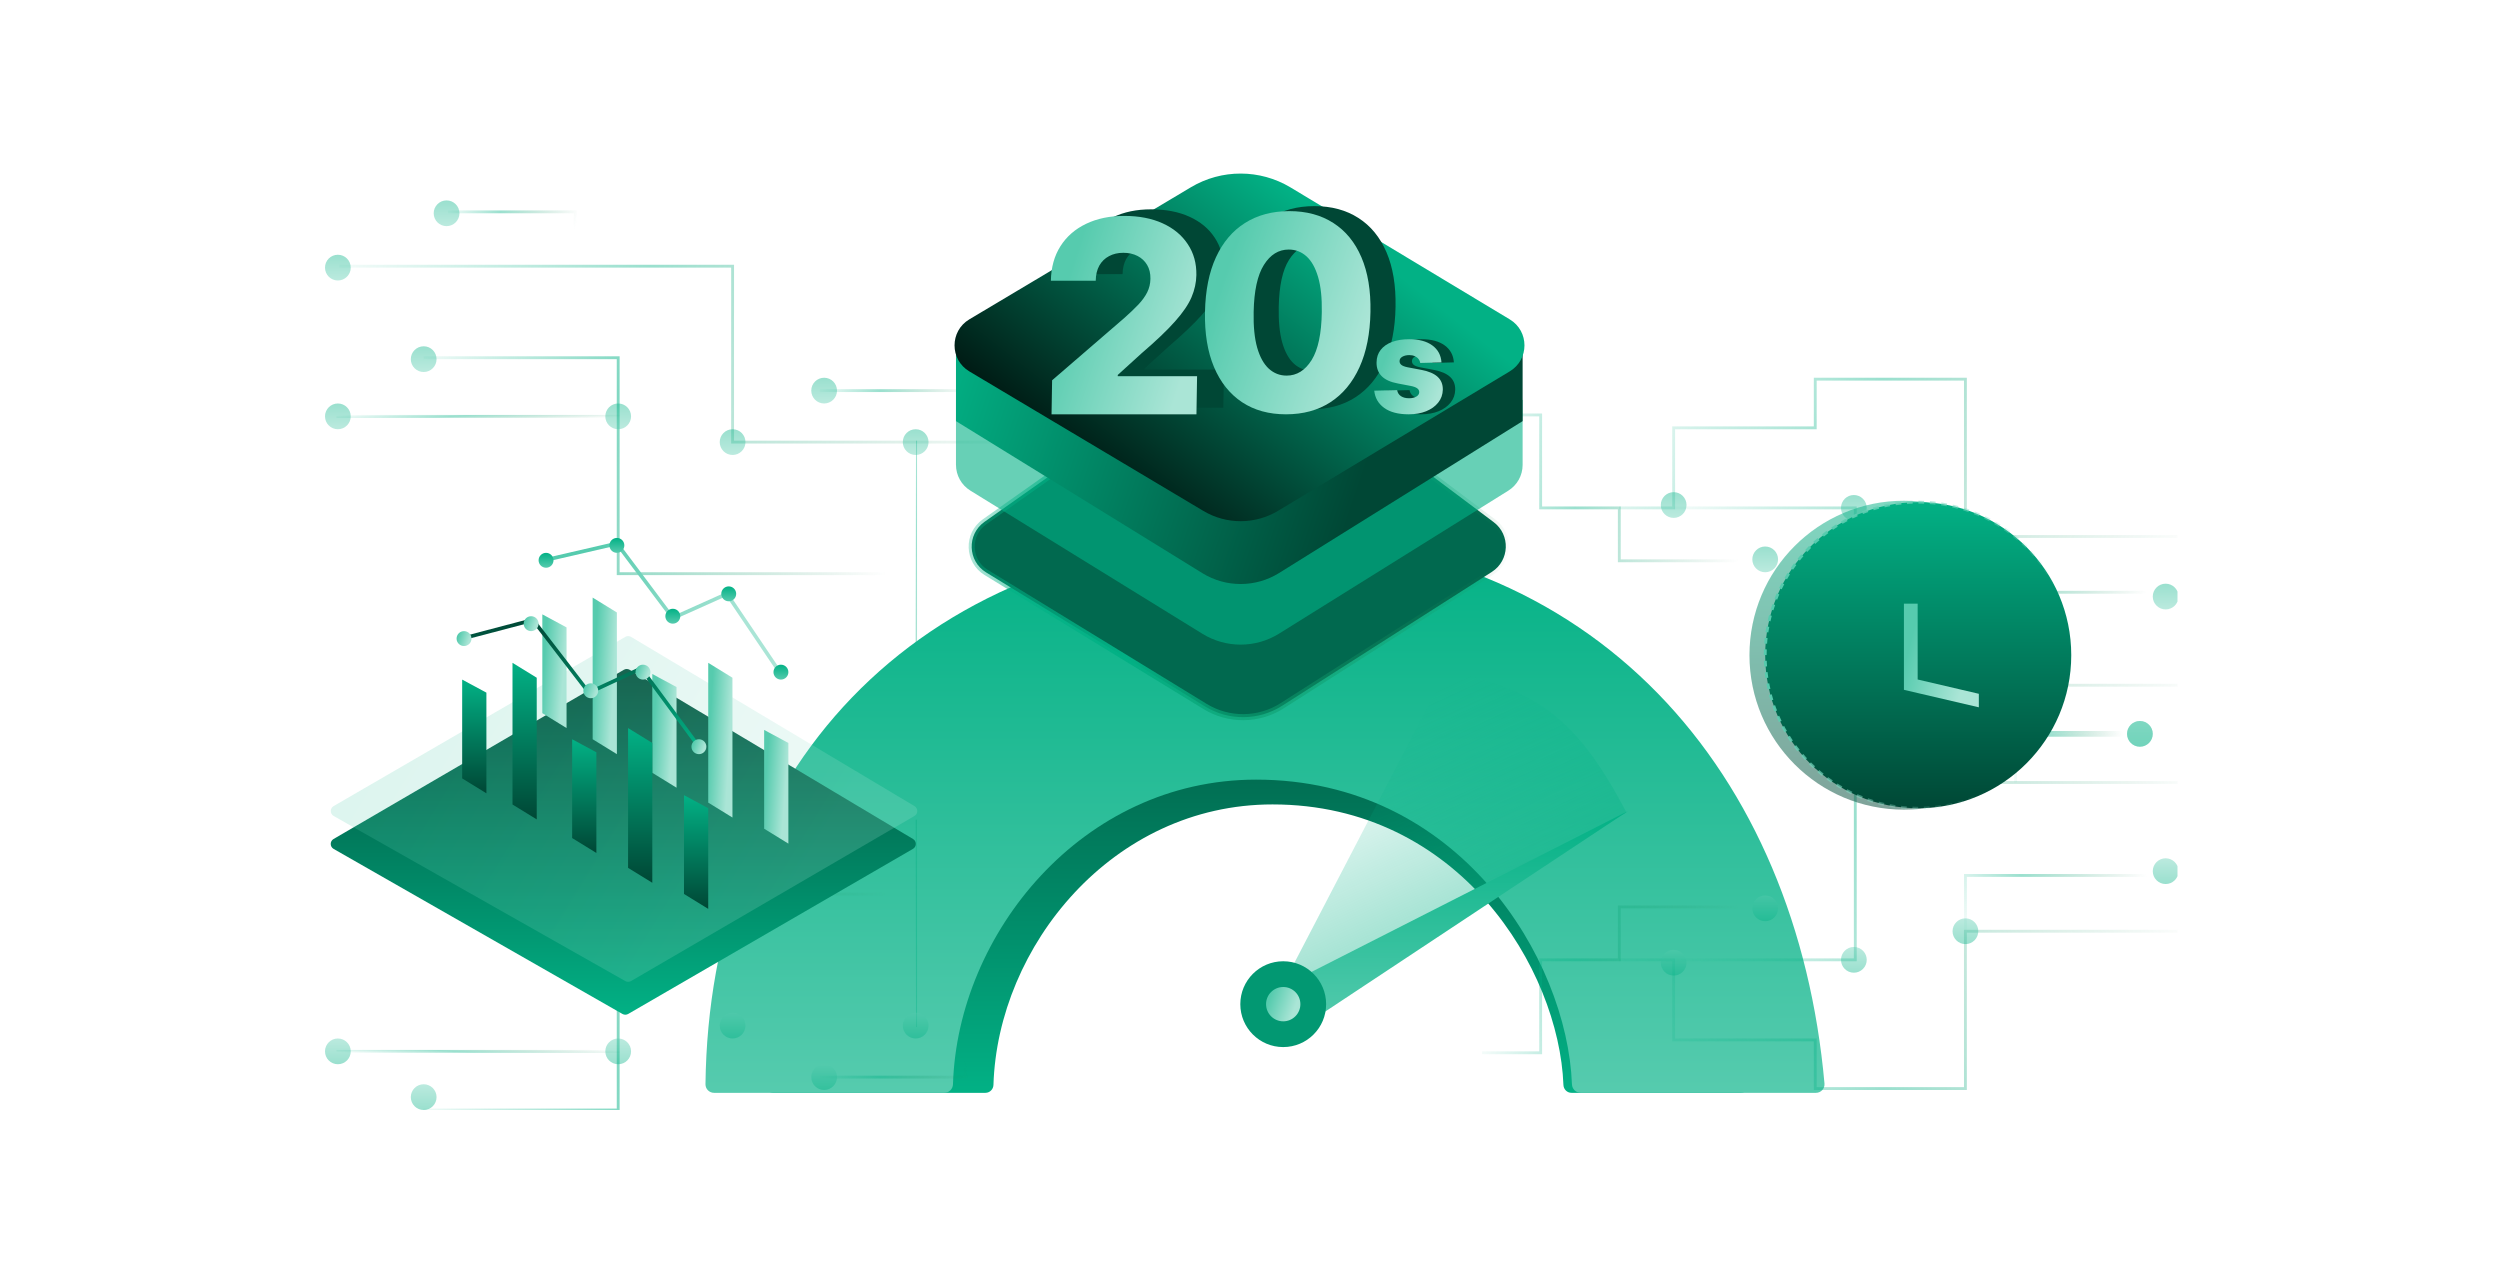
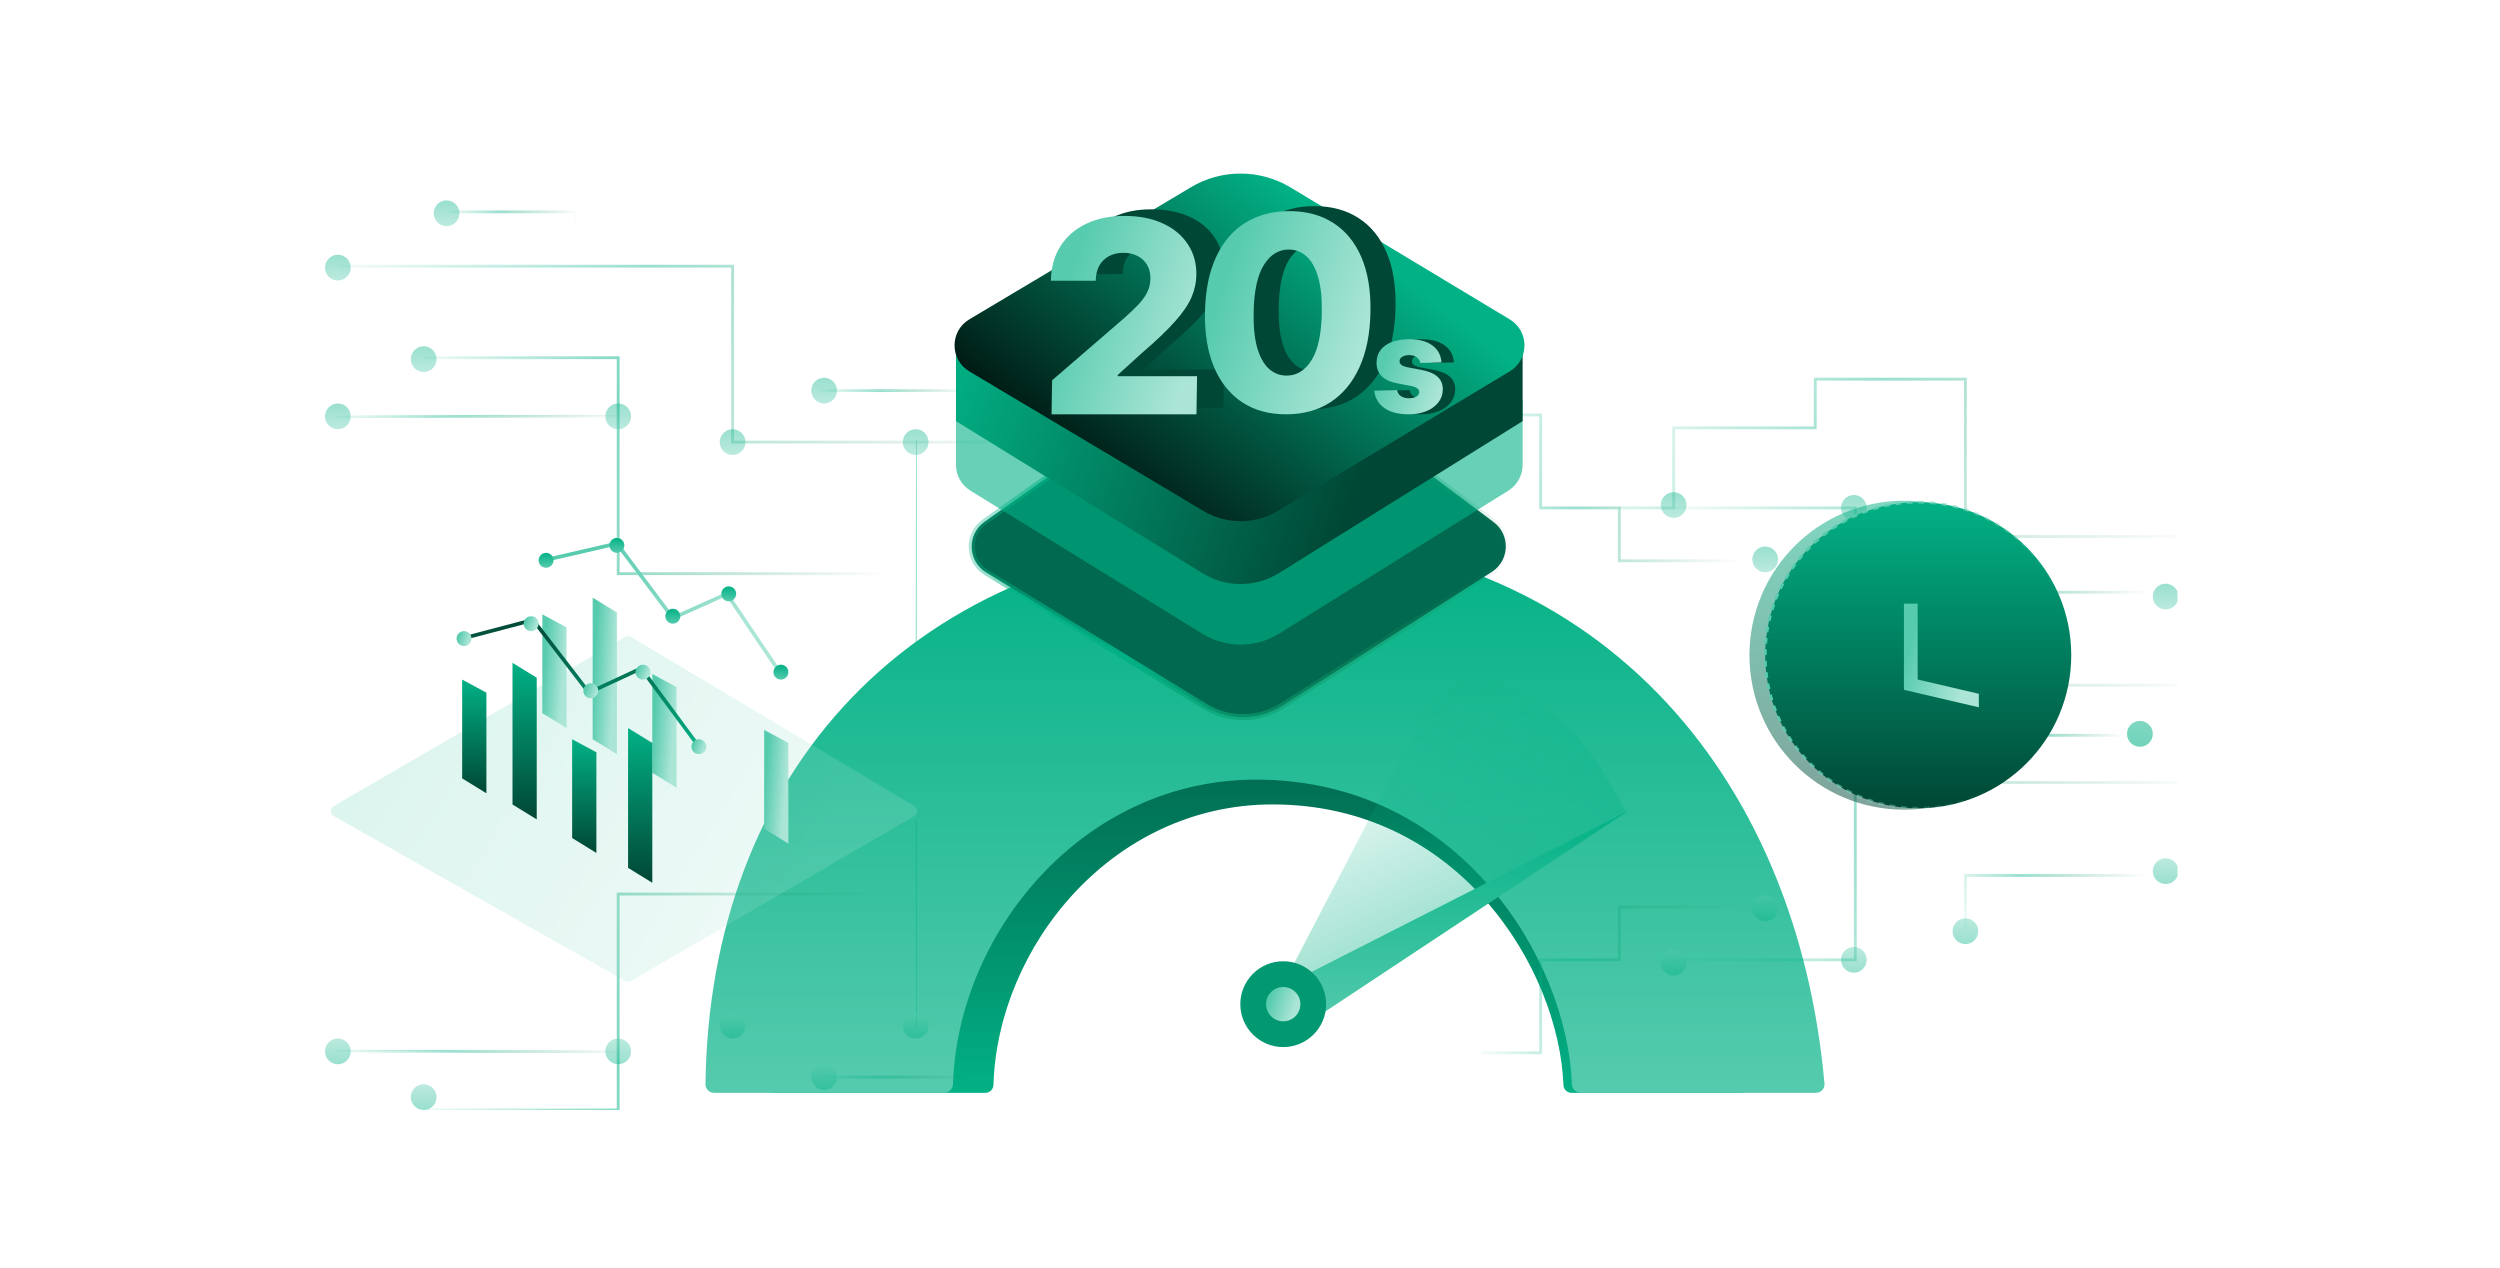
<svg xmlns="http://www.w3.org/2000/svg" width="1000" height="507" viewBox="0 0 1000 507" fill="none">
  <g clip-path="url(#clip0_52_918)">
    <path d="M394.172 437.135H309.359C307.613 437.135 306.196 435.699 306.216 433.953C307.514 320.289 378.505 241.135 506.378 237.482C612.254 246.348 689.213 320.279 699.423 433.71C699.588 435.544 698.136 437.135 696.294 437.135H628.593C626.848 437.135 625.438 435.732 625.372 433.988C623.621 387.722 583.686 321.768 509.012 321.768C444.909 321.768 399.07 378.587 397.381 433.977C397.328 435.721 395.918 437.135 394.172 437.135Z" fill="url(#paint0_linear_52_918)" />
    <path d="M669.464 203.158H742.117V274.095H904.585" stroke="url(#paint1_linear_52_918)" stroke-opacity="0.4" stroke-width="1.144" />
    <path d="M786.167 215.171V236.91H866.257" stroke="url(#paint2_linear_52_918)" stroke-opacity="0.4" stroke-width="1.144" />
    <path d="M806.189 274.095V294.117H853.671" stroke="url(#paint3_linear_52_918)" stroke-opacity="0.4" stroke-width="1.144" />
    <path d="M592.806 165.973H616.261V203.158H647.725V224.324H706.077" stroke="url(#paint4_linear_52_918)" stroke-opacity="0.4" stroke-width="1.144" />
    <path d="M647.725 203.158H669.464V171.122H726.099V151.671H786.167V214.599H903.441" stroke="url(#paint5_linear_52_918)" stroke-opacity="0.4" stroke-width="1.144" />
    <path d="M179.198 84.739H230.113V107.05" stroke="url(#paint6_linear_52_918)" stroke-opacity="0.4" stroke-width="1.144" />
    <path d="M135.721 106.478H293.041V176.842H418.324V216.887H435.486" stroke="url(#paint7_linear_52_918)" stroke-opacity="0.4" stroke-width="1.144" />
    <path d="M169.473 143.09H247.275V229.473H366.266V259.793" stroke="url(#paint8_linear_52_918)" stroke-opacity="0.5" stroke-width="1.144" />
    <path d="M327.937 156.248H386.288V176.27" stroke="url(#paint9_linear_52_918)" stroke-opacity="0.4" stroke-width="1.144" />
    <path d="M134.577 166.545H247.847" stroke="url(#paint10_linear_52_918)" stroke-opacity="0.4" stroke-width="1.144" />
    <path d="M366.266 176.27V259.221" stroke="url(#paint11_linear_52_918)" stroke-opacity="0.4" stroke-width="1.144" />
    <circle cx="178.626" cy="85.311" r="5.149" fill="url(#paint12_linear_52_918)" fill-opacity="0.4" />
    <circle cx="135.149" cy="107.05" r="5.149" fill="url(#paint13_linear_52_918)" fill-opacity="0.4" />
    <circle cx="169.473" cy="143.662" r="5.149" fill="url(#paint14_linear_52_918)" fill-opacity="0.4" />
    <circle cx="135.149" cy="166.545" r="5.149" fill="url(#paint15_linear_52_918)" fill-opacity="0.4" />
    <circle cx="247.275" cy="166.545" r="5.149" fill="url(#paint16_linear_52_918)" fill-opacity="0.4" />
    <circle cx="293.04" cy="176.842" r="5.149" fill="url(#paint17_linear_52_918)" fill-opacity="0.4" />
    <circle cx="329.653" cy="156.248" r="5.149" fill="url(#paint18_linear_52_918)" fill-opacity="0.4" />
    <circle cx="366.266" cy="176.842" r="5.149" fill="url(#paint19_linear_52_918)" fill-opacity="0.4" />
    <circle cx="669.464" cy="202.014" r="5.149" fill="url(#paint20_linear_52_918)" fill-opacity="0.4" />
    <circle cx="706.077" cy="223.752" r="5.149" fill="url(#paint21_linear_52_918)" fill-opacity="0.4" />
    <circle cx="741.545" cy="203.158" r="5.149" fill="url(#paint22_linear_52_918)" fill-opacity="0.4" />
    <circle cx="786.167" cy="214.599" r="5.149" fill="url(#paint23_linear_52_918)" fill-opacity="0.4" />
    <circle cx="866.257" cy="238.626" r="5.149" fill="url(#paint24_linear_52_918)" fill-opacity="0.4" />
    <circle cx="855.959" cy="293.545" r="5.149" fill="url(#paint25_linear_52_918)" fill-opacity="0.4" />
    <path d="M377.707 437.135H285.604C283.708 437.135 282.169 435.579 282.191 433.684C283.651 310.132 363.551 217.995 502.419 214.027C638.924 214.027 718.788 309.925 729.794 433.425C729.972 435.417 728.395 437.135 726.394 437.135H632.279C630.384 437.135 628.853 435.612 628.781 433.717C626.88 383.474 583.512 311.851 502.419 311.851C432.806 311.851 383.026 373.554 381.192 433.705C381.134 435.6 379.603 437.135 377.707 437.135Z" fill="url(#paint26_linear_52_918)" />
    <path d="M578.505 268.374L512.716 394.802L517.865 403.383L650.586 325.009C630.174 285.945 613.476 275.554 578.505 268.374Z" fill="url(#paint27_linear_52_918)" fill-opacity="0.4" />
    <path d="M651.158 324.437L515.433 393.421C513.883 394.209 513.167 396.031 513.765 397.663L517.513 407.885C518.277 409.966 520.783 410.789 522.631 409.565L651.158 324.437Z" fill="url(#paint28_linear_52_918)" />
    <circle cx="513.288" cy="401.667" r="17.162" fill="#029872" />
    <circle cx="513.288" cy="401.667" r="6.865" fill="url(#paint29_linear_52_918)" />
    <path d="M393.803 208.735L461.176 161.178H533.9L597.474 208.858C604.246 213.937 603.858 224.217 596.723 228.772L512.868 282.296C503.489 288.283 491.517 288.395 482.027 282.585L394.463 228.975C387.034 224.426 386.686 213.759 393.803 208.735Z" fill="#01694F" stroke="url(#paint30_linear_52_918)" stroke-width="2.424" />
    <path d="M382.391 185.928V159.966H609.049V185.966C609.049 190.149 606.891 194.037 603.342 196.251L511.638 253.442C502.259 259.292 490.375 259.32 480.969 253.516L388.147 196.243C384.57 194.036 382.391 190.132 382.391 185.928Z" fill="#02B185" fill-opacity="0.6" />
    <path d="M382.391 168.45V135.724H609.049V168.45L511.638 229.201C502.259 235.05 490.375 235.079 480.969 229.274L382.391 168.45Z" fill="url(#paint31_linear_52_918)" />
    <path d="M476.368 74.898L387.734 127.737C379.848 132.438 379.848 143.858 387.734 148.559L481.358 204.373C490.573 209.867 502.064 209.843 511.255 204.31L603.917 148.533C611.744 143.822 611.744 132.475 603.917 127.764L516.232 74.983C503.976 67.605 488.655 67.573 476.368 74.898Z" fill="url(#paint32_linear_52_918)" />
    <path d="M431.362 163.096L431.588 149.487L460.563 124.485C462.736 122.548 464.588 120.777 466.119 119.171C467.65 117.54 468.824 115.909 469.641 114.278C470.459 112.621 470.884 110.824 470.916 108.887C470.952 106.721 470.511 104.873 469.593 103.344C468.676 101.79 467.396 100.592 465.753 99.751C464.11 98.91 462.218 98.489 460.077 98.489C457.91 98.489 456.004 98.935 454.358 99.827C452.712 100.694 451.416 101.955 450.471 103.612C449.552 105.268 449.072 107.282 449.033 109.652H431.101C431.189 104.325 432.464 99.725 434.924 95.851C437.384 91.977 440.798 88.996 445.166 86.906C449.56 84.79 454.637 83.733 460.398 83.733C466.337 83.733 471.482 84.727 475.833 86.715C480.185 88.703 483.529 91.48 485.865 95.049C488.228 98.591 489.371 102.707 489.293 107.397C489.244 110.378 488.595 113.335 487.349 116.266C486.102 119.197 483.895 122.433 480.726 125.976C477.583 129.518 473.129 133.762 467.363 138.706L457.852 147.346L457.844 147.843H489.578L489.325 163.096H431.362Z" fill="#004735" />
    <path d="M420.616 165.726L420.841 152.116L449.817 127.114C451.99 125.177 453.842 123.406 455.373 121.8C456.904 120.169 458.078 118.538 458.895 116.907C459.713 115.25 460.138 113.454 460.17 111.517C460.206 109.35 459.765 107.503 458.847 105.973C457.93 104.419 456.649 103.221 455.007 102.38C453.364 101.539 451.472 101.118 449.331 101.118C447.164 101.118 445.258 101.564 443.611 102.456C441.966 103.323 440.67 104.584 439.725 106.241C438.806 107.898 438.326 109.911 438.287 112.281H420.355C420.443 106.955 421.718 102.354 424.178 98.481C426.638 94.607 430.052 91.625 434.42 89.535C438.814 87.419 443.891 86.362 449.652 86.362C455.591 86.362 460.736 87.356 465.087 89.344C469.438 91.332 472.783 94.11 475.119 97.678C477.482 101.22 478.625 105.336 478.547 110.026C478.497 113.008 477.849 115.964 476.603 118.895C475.356 121.826 473.149 125.062 469.98 128.605C466.837 132.148 462.383 136.391 456.616 141.335L447.106 149.975L447.098 150.472H478.832L478.579 165.726H420.616Z" fill="url(#paint33_linear_52_918)" />
    <path d="M524.425 163.726C517.594 163.726 511.732 162.107 506.841 158.871C501.95 155.608 498.217 150.932 495.642 144.84C493.067 138.724 491.863 131.371 492.031 122.782C492.199 114.193 493.658 106.904 496.408 100.915C499.184 94.9 503.058 90.326 508.03 87.191C513.027 84.031 518.941 82.45 525.773 82.45C532.604 82.45 538.466 84.031 543.358 87.191C548.277 90.326 552.024 94.9 554.601 100.915C557.178 106.93 558.382 114.219 558.215 122.782C558.072 131.396 556.612 138.762 553.834 144.879C551.056 150.995 547.168 155.672 542.169 158.909C537.196 162.12 531.282 163.726 524.425 163.726ZM524.682 148.243C528.76 148.243 532.095 146.166 534.688 142.011C537.28 137.832 538.636 131.422 538.753 122.782C538.847 117.124 538.351 112.46 537.265 108.79C536.179 105.095 534.632 102.342 532.623 100.533C530.613 98.723 528.245 97.819 525.518 97.819C521.465 97.819 518.155 99.87 515.589 103.973C513.024 108.051 511.658 114.321 511.492 122.782C511.372 128.517 511.841 133.27 512.9 137.042C513.984 140.814 515.544 143.63 517.577 145.49C519.612 147.325 521.98 148.243 524.682 148.243Z" fill="#004735" />
    <path d="M514.391 165.725C507.56 165.725 501.699 164.107 496.807 160.87C491.917 157.608 488.183 152.931 485.608 146.84C483.033 140.724 481.829 133.371 481.997 124.782C482.165 116.193 483.624 108.904 486.375 102.915C489.151 96.9 493.025 92.326 497.996 89.191C502.993 86.03 508.908 84.45 515.739 84.45C522.57 84.45 528.432 86.03 533.325 89.191C538.243 92.326 541.991 96.9 544.567 102.915C547.144 108.93 548.349 116.219 548.181 124.782C548.038 133.396 546.578 140.762 543.8 146.878C541.022 152.995 537.134 157.672 532.135 160.909C527.163 164.12 521.248 165.725 514.391 165.725ZM514.648 150.243C518.726 150.243 522.062 148.166 524.654 144.011C527.247 139.832 528.602 133.422 528.72 124.782C528.814 119.124 528.317 114.46 527.231 110.79C526.146 107.095 524.598 104.342 522.589 102.533C520.58 100.723 518.211 99.818 515.484 99.818C511.431 99.818 508.122 101.87 505.556 105.973C502.99 110.051 501.624 116.321 501.459 124.782C501.338 130.516 501.807 135.27 502.866 139.041C503.951 142.813 505.51 145.63 507.544 147.49C509.578 149.325 511.946 150.243 514.648 150.243Z" fill="url(#paint34_linear_52_918)" />
    <path d="M581.548 144.955L573.034 145.182C572.955 144.576 572.724 144.039 572.34 143.571C571.956 143.091 571.451 142.719 570.823 142.453C570.209 142.175 569.491 142.036 568.67 142.036C567.595 142.036 566.676 142.251 565.911 142.681C565.158 143.11 564.782 143.691 564.782 144.424C564.76 144.993 564.98 145.486 565.44 145.902C565.913 146.319 566.761 146.654 567.982 146.907L573.575 147.968C576.472 148.524 578.617 149.446 580.011 150.735C581.418 152.024 582.11 153.729 582.087 155.852C582.041 157.848 581.419 159.585 580.219 161.063C579.032 162.542 577.421 163.691 575.386 164.513C573.35 165.321 571.031 165.725 568.428 165.725C564.271 165.725 561.006 164.873 558.634 163.167C556.274 161.449 554.947 159.149 554.654 156.269L563.813 156.041C563.997 157.103 564.508 157.911 565.346 158.467C566.183 159.023 567.259 159.301 568.573 159.301C569.761 159.301 570.731 159.08 571.484 158.638C572.237 158.195 572.625 157.608 572.65 156.875C572.648 156.218 572.367 155.694 571.804 155.302C571.242 154.898 570.357 154.582 569.148 154.355L564.084 153.388C561.174 152.858 559.017 151.878 557.613 150.451C556.209 149.01 555.531 147.179 555.581 144.955C555.601 143.009 556.146 141.348 557.218 139.971C558.29 138.581 559.798 137.52 561.744 136.787C563.689 136.054 565.976 135.688 568.604 135.688C572.547 135.688 575.641 136.515 577.888 138.17C580.136 139.813 581.355 142.074 581.548 144.955Z" fill="#004735" />
    <path d="M576.59 144.955L568.076 145.182C567.998 144.576 567.767 144.039 567.383 143.571C566.999 143.091 566.493 142.719 565.866 142.453C565.251 142.175 564.533 142.036 563.712 142.036C562.638 142.036 561.718 142.251 560.953 142.681C560.2 143.11 559.824 143.691 559.825 144.424C559.803 144.993 560.022 145.486 560.483 145.902C560.956 146.319 561.803 146.654 563.025 146.907L568.617 147.968C571.514 148.524 573.66 149.446 575.054 150.735C576.46 152.024 577.152 153.729 577.13 155.852C577.084 157.848 576.461 159.585 575.262 161.063C574.075 162.542 572.463 163.691 570.428 164.513C568.393 165.321 566.074 165.725 563.471 165.725C559.314 165.725 556.049 164.873 553.676 163.167C551.317 161.449 549.99 159.149 549.697 156.269L558.855 156.041C559.04 157.103 559.551 157.911 560.388 158.467C561.225 159.023 562.301 159.301 563.615 159.301C564.803 159.301 565.773 159.08 566.526 158.638C567.279 158.195 567.668 157.608 567.693 156.875C567.691 156.218 567.409 155.694 566.847 155.302C566.285 154.898 565.399 154.582 564.19 154.355L559.126 153.388C556.216 152.858 554.059 151.878 552.655 150.451C551.251 149.01 550.574 147.179 550.623 144.955C550.643 143.009 551.189 141.348 552.26 139.971C553.332 138.581 554.841 137.52 556.786 136.787C558.732 136.054 561.018 135.688 563.647 135.688C567.589 135.688 570.684 136.515 572.931 138.17C575.178 139.813 576.398 142.074 576.59 144.955Z" fill="url(#paint35_linear_52_918)" />
    <path d="M669.464 383.932H742.117V312.995H904.585" stroke="url(#paint36_linear_52_918)" stroke-opacity="0.4" stroke-width="1.144" />
    <path d="M786.167 371.919V350.18H866.257" stroke="url(#paint37_linear_52_918)" stroke-opacity="0.4" stroke-width="1.144" />
-     <path d="M806.189 312.995V292.973H853.671" stroke="url(#paint38_linear_52_918)" stroke-opacity="0.4" stroke-width="1.144" />
    <path d="M592.806 421.117H616.261V383.932H647.725V362.766H706.077" stroke="url(#paint39_linear_52_918)" stroke-opacity="0.4" stroke-width="1.144" />
-     <path d="M647.725 383.932H669.464V415.968H726.099V435.419H786.167V372.491H903.441" stroke="url(#paint40_linear_52_918)" stroke-opacity="0.4" stroke-width="1.144" />
    <path d="M169.473 444H247.275V357.617H366.266V327.297" stroke="url(#paint41_linear_52_918)" stroke-opacity="0.5" stroke-width="1.144" />
    <path d="M327.937 430.842H386.288V410.82" stroke="url(#paint42_linear_52_918)" stroke-opacity="0.4" stroke-width="1.144" />
    <path d="M134.577 420.545H247.847" stroke="url(#paint43_linear_52_918)" stroke-opacity="0.4" stroke-width="1.144" />
    <path d="M366.266 410.82V327.869" stroke="url(#paint44_linear_52_918)" stroke-opacity="0.4" stroke-width="1.144" />
    <circle cx="5.149" cy="5.149" r="5.149" transform="matrix(1 0 0 -1 164.324 444)" fill="url(#paint45_linear_52_918)" fill-opacity="0.4" />
    <circle cx="5.149" cy="5.149" r="5.149" transform="matrix(1 0 0 -1 130 425.694)" fill="url(#paint46_linear_52_918)" fill-opacity="0.4" />
    <circle cx="5.149" cy="5.149" r="5.149" transform="matrix(1 0 0 -1 242.126 425.694)" fill="url(#paint47_linear_52_918)" fill-opacity="0.4" />
    <circle cx="5.149" cy="5.149" r="5.149" transform="matrix(1 0 0 -1 287.892 415.396)" fill="url(#paint48_linear_52_918)" fill-opacity="0.4" />
    <circle cx="5.149" cy="5.149" r="5.149" transform="matrix(1 0 0 -1 324.504 435.991)" fill="url(#paint49_linear_52_918)" fill-opacity="0.4" />
    <circle cx="5.149" cy="5.149" r="5.149" transform="matrix(1 0 0 -1 361.117 415.396)" fill="url(#paint50_linear_52_918)" fill-opacity="0.4" />
    <circle cx="5.149" cy="5.149" r="5.149" transform="matrix(1 0 0 -1 664.315 390.225)" fill="url(#paint51_linear_52_918)" fill-opacity="0.4" />
    <circle cx="5.149" cy="5.149" r="5.149" transform="matrix(1 0 0 -1 700.928 368.486)" fill="url(#paint52_linear_52_918)" fill-opacity="0.4" />
    <circle cx="5.149" cy="5.149" r="5.149" transform="matrix(1 0 0 -1 736.396 389.081)" fill="url(#paint53_linear_52_918)" fill-opacity="0.4" />
    <circle cx="5.149" cy="5.149" r="5.149" transform="matrix(1 0 0 -1 781.018 377.64)" fill="url(#paint54_linear_52_918)" fill-opacity="0.4" />
    <circle cx="5.149" cy="5.149" r="5.149" transform="matrix(1 0 0 -1 861.108 353.613)" fill="url(#paint55_linear_52_918)" fill-opacity="0.4" />
    <circle cx="5.149" cy="5.149" r="5.149" transform="matrix(1 0 0 -1 850.811 298.694)" fill="url(#paint56_linear_52_918)" fill-opacity="0.4" />
    <g filter="url(#filter0_d_52_918)">
-       <path d="M249.541 265.621L133.425 333.31C131.903 334.197 131.913 336.399 133.442 337.273L248.992 403.301C249.7 403.706 250.569 403.703 251.275 403.294L365.189 337.257C366.699 336.382 366.713 334.207 365.215 333.312L251.866 265.634C251.151 265.207 250.26 265.202 249.541 265.621Z" fill="url(#paint57_linear_52_918)" />
-     </g>
+       </g>
    <path d="M250.114 254.748L133.454 322.433C131.924 323.32 131.936 325.533 133.475 326.404L250.136 392.438C250.844 392.839 251.712 392.834 252.415 392.424L365.774 326.39C367.279 325.513 367.291 323.341 365.795 322.448L252.436 254.763C251.722 254.336 250.833 254.331 250.114 254.748Z" fill="url(#paint58_linear_52_918)" fill-opacity="0.2" />
    <path d="M184.867 311.356V271.838L194.561 277.058V317.321L184.867 311.356Z" fill="url(#paint59_linear_52_918)" />
    <path d="M216.929 285.26V245.742L226.622 250.961V291.225L216.929 285.26Z" fill="url(#paint60_linear_52_918)" />
    <path d="M228.859 335.216V295.698L238.552 300.918V341.181L228.859 335.216Z" fill="url(#paint61_linear_52_918)" />
    <path d="M260.921 309.12V269.602L270.614 274.821V315.085L260.921 309.12Z" fill="url(#paint62_linear_52_918)" />
-     <path d="M273.596 357.585V318.067L283.29 323.286V363.55L273.596 357.585Z" fill="url(#paint63_linear_52_918)" />
    <path d="M305.658 331.488V291.97L315.351 297.19V337.453L305.658 331.488Z" fill="url(#paint64_linear_52_918)" />
    <path d="M251.228 347.146V291.225L260.921 297.19V353.111L251.228 347.146Z" fill="url(#paint65_linear_52_918)" />
-     <path d="M283.29 321.05V265.128L292.983 271.093V327.015L283.29 321.05Z" fill="url(#paint66_linear_52_918)" />
    <path d="M204.999 321.795V265.128L214.692 271.093V327.76L204.999 321.795Z" fill="url(#paint67_linear_52_918)" />
    <path d="M237.061 295.698V239.031L246.754 244.996V301.663L237.061 295.698Z" fill="url(#paint68_linear_52_918)" />
    <path d="M217.675 224.119L246.754 217.408L269.122 247.233L290.746 237.54L312.369 269.602" stroke="url(#paint69_linear_52_918)" stroke-width="1.491" />
    <circle cx="218.42" cy="224.119" r="2.982" fill="url(#paint70_linear_52_918)" />
    <circle cx="246.754" cy="218.154" r="2.982" fill="url(#paint71_linear_52_918)" />
    <circle cx="269.123" cy="246.487" r="2.982" fill="url(#paint72_linear_52_918)" />
    <circle cx="291.491" cy="237.54" r="2.982" fill="url(#paint73_linear_52_918)" />
    <circle cx="312.369" cy="268.856" r="2.982" fill="url(#paint74_linear_52_918)" />
    <path d="M184.867 255.435L213.201 247.978L235.57 277.058L256.447 267.365L279.561 298.681" stroke="url(#paint75_linear_52_918)" stroke-width="1.491" />
    <circle cx="279.561" cy="298.681" r="2.982" fill="url(#paint76_linear_52_918)" />
    <circle cx="257.193" cy="268.856" r="2.982" fill="url(#paint77_linear_52_918)" />
    <circle cx="236.315" cy="276.312" r="2.982" fill="url(#paint78_linear_52_918)" />
    <circle cx="212.456" cy="249.47" r="2.982" fill="url(#paint79_linear_52_918)" />
    <circle cx="185.613" cy="255.435" r="2.982" fill="url(#paint80_linear_52_918)" />
    <circle cx="761.568" cy="262.081" r="61.784" fill="url(#paint81_linear_52_918)" fill-opacity="0.5" />
    <circle cx="767.288" cy="262.081" r="61.212" fill="url(#paint82_linear_52_918)" stroke="url(#paint83_linear_52_918)" stroke-width="1.144" stroke-dasharray="2.29 2.29" />
    <g filter="url(#filter1_d_52_918)">
      <path d="M761.568 271.935V237.473L767.062 237.473V267.802L791.535 273.522V278.927L761.568 271.935Z" fill="url(#paint84_linear_52_918)" />
    </g>
  </g>
  <defs>
    <filter id="filter0_d_52_918" x="122.564" y="257.873" width="253.491" height="157.744" filterUnits="userSpaceOnUse" color-interpolation-filters="sRGB">
      <feFlood flood-opacity="0" result="BackgroundImageFix" />
      <feColorMatrix in="SourceAlpha" type="matrix" values="0 0 0 0 0 0 0 0 0 0 0 0 0 0 0 0 0 0 127 0" result="hardAlpha" />
      <feOffset dy="2.288" />
      <feGaussianBlur stdDeviation="4.863" />
      <feComposite in2="hardAlpha" operator="out" />
      <feColorMatrix type="matrix" values="0 0 0 0 0 0 0 0 0 0.278 0 0 0 0 0.208 0 0 0 1 0" />
      <feBlend mode="normal" in2="BackgroundImageFix" result="effect1_dropShadow_52_918" />
      <feBlend mode="normal" in="SourceGraphic" in2="effect1_dropShadow_52_918" result="shape" />
    </filter>
    <filter id="filter1_d_52_918" x="757.572" y="237.473" width="37.958" height="49.445" filterUnits="userSpaceOnUse" color-interpolation-filters="sRGB">
      <feFlood flood-opacity="0" result="BackgroundImageFix" />
      <feColorMatrix in="SourceAlpha" type="matrix" values="0 0 0 0 0 0 0 0 0 0 0 0 0 0 0 0 0 0 127 0" result="hardAlpha" />
      <feOffset dy="3.996" />
      <feGaussianBlur stdDeviation="1.998" />
      <feComposite in2="hardAlpha" operator="out" />
      <feColorMatrix type="matrix" values="0 0 0 0 0 0 0 0 0 0 0 0 0 0 0 0 0 0 0.25 0" />
      <feBlend mode="normal" in2="BackgroundImageFix" result="effect1_dropShadow_52_918" />
      <feBlend mode="normal" in="SourceGraphic" in2="effect1_dropShadow_52_918" result="shape" />
    </filter>
    <linearGradient id="paint0_linear_52_918" x1="502.954" y1="237.482" x2="502.954" y2="437.135" gradientUnits="userSpaceOnUse">
      <stop stop-color="#004735" />
      <stop offset="1" stop-color="#02B185" />
    </linearGradient>
    <linearGradient id="paint1_linear_52_918" x1="679.478" y1="155.214" x2="893.183" y2="249.429" gradientUnits="userSpaceOnUse">
      <stop stop-color="#02B185" stop-opacity="0" />
      <stop offset="0.423" stop-color="#02B185" />
      <stop offset="1" stop-color="#1C8553" stop-opacity="0" />
    </linearGradient>
    <linearGradient id="paint2_linear_52_918" x1="789.578" y1="200.479" x2="859.686" y2="234.834" gradientUnits="userSpaceOnUse">
      <stop stop-color="#02B185" stop-opacity="0" />
      <stop offset="0.423" stop-color="#02B185" />
      <stop offset="1" stop-color="#1C8553" stop-opacity="0" />
    </linearGradient>
    <linearGradient id="paint3_linear_52_918" x1="808.211" y1="260.562" x2="855.092" y2="275.349" gradientUnits="userSpaceOnUse">
      <stop stop-color="#02B185" stop-opacity="0" />
      <stop offset="0.423" stop-color="#02B185" />
      <stop offset="1" stop-color="#1C8553" stop-opacity="0" />
    </linearGradient>
    <linearGradient id="paint4_linear_52_918" x1="597.631" y1="126.536" x2="712.909" y2="156.3" gradientUnits="userSpaceOnUse">
      <stop stop-color="#02B185" stop-opacity="0" />
      <stop offset="0.423" stop-color="#02B185" />
      <stop offset="1" stop-color="#1C8553" stop-opacity="0" />
    </linearGradient>
    <linearGradient id="paint5_linear_52_918" x1="658.616" y1="109.141" x2="873.451" y2="225.26" gradientUnits="userSpaceOnUse">
      <stop stop-color="#02B185" stop-opacity="0" />
      <stop offset="0.423" stop-color="#02B185" />
      <stop offset="1" stop-color="#1C8553" stop-opacity="0" />
    </linearGradient>
    <linearGradient id="paint6_linear_52_918" x1="181.367" y1="69.66" x2="231.975" y2="85.021" gradientUnits="userSpaceOnUse">
      <stop stop-color="#02B185" stop-opacity="0" />
      <stop offset="0.423" stop-color="#02B185" />
      <stop offset="1" stop-color="#1C8553" stop-opacity="0" />
    </linearGradient>
    <linearGradient id="paint7_linear_52_918" x1="148.488" y1="31.856" x2="436.363" y2="135.815" gradientUnits="userSpaceOnUse">
      <stop stop-color="#02B185" stop-opacity="0" />
      <stop offset="0.423" stop-color="#02B185" />
      <stop offset="1" stop-color="#1C8553" stop-opacity="0" />
    </linearGradient>
    <linearGradient id="paint8_linear_52_918" x1="177.854" y1="64.215" x2="381.255" y2="109.836" gradientUnits="userSpaceOnUse">
      <stop stop-color="#02B185" stop-opacity="0" />
      <stop offset="0.423" stop-color="#02B185" />
      <stop offset="1" stop-color="#1C8553" stop-opacity="0" />
    </linearGradient>
    <linearGradient id="paint9_linear_52_918" x1="330.422" y1="142.715" x2="385.492" y2="164.062" gradientUnits="userSpaceOnUse">
      <stop stop-color="#02B185" stop-opacity="0" />
      <stop offset="0.423" stop-color="#02B185" />
      <stop offset="1" stop-color="#1C8553" stop-opacity="0" />
    </linearGradient>
    <linearGradient id="paint10_linear_52_918" x1="139.401" y1="165.869" x2="139.94" y2="173.995" gradientUnits="userSpaceOnUse">
      <stop stop-color="#02B185" stop-opacity="0" />
      <stop offset="0.423" stop-color="#02B185" />
      <stop offset="1" stop-color="#1C8553" stop-opacity="0" />
    </linearGradient>
    <linearGradient id="paint11_linear_52_918" x1="366.308" y1="120.207" x2="367.394" y2="120.209" gradientUnits="userSpaceOnUse">
      <stop stop-color="#02B185" stop-opacity="0" />
      <stop offset="0.423" stop-color="#02B185" />
      <stop offset="1" stop-color="#1C8553" stop-opacity="0" />
    </linearGradient>
    <linearGradient id="paint12_linear_52_918" x1="178.626" y1="80.162" x2="178.626" y2="90.459" gradientUnits="userSpaceOnUse">
      <stop stop-color="#02B185" />
      <stop offset="1" stop-color="#56CBAE" />
    </linearGradient>
    <linearGradient id="paint13_linear_52_918" x1="135.149" y1="101.901" x2="135.149" y2="112.198" gradientUnits="userSpaceOnUse">
      <stop stop-color="#02B185" />
      <stop offset="1" stop-color="#56CBAE" />
    </linearGradient>
    <linearGradient id="paint14_linear_52_918" x1="169.473" y1="138.514" x2="169.473" y2="148.811" gradientUnits="userSpaceOnUse">
      <stop stop-color="#02B185" />
      <stop offset="1" stop-color="#56CBAE" />
    </linearGradient>
    <linearGradient id="paint15_linear_52_918" x1="135.149" y1="161.396" x2="135.149" y2="171.694" gradientUnits="userSpaceOnUse">
      <stop stop-color="#02B185" />
      <stop offset="1" stop-color="#56CBAE" />
    </linearGradient>
    <linearGradient id="paint16_linear_52_918" x1="247.275" y1="161.396" x2="247.275" y2="171.694" gradientUnits="userSpaceOnUse">
      <stop stop-color="#02B185" />
      <stop offset="1" stop-color="#56CBAE" />
    </linearGradient>
    <linearGradient id="paint17_linear_52_918" x1="293.04" y1="171.694" x2="293.04" y2="181.991" gradientUnits="userSpaceOnUse">
      <stop stop-color="#02B185" />
      <stop offset="1" stop-color="#56CBAE" />
    </linearGradient>
    <linearGradient id="paint18_linear_52_918" x1="329.653" y1="151.099" x2="329.653" y2="161.396" gradientUnits="userSpaceOnUse">
      <stop stop-color="#02B185" />
      <stop offset="1" stop-color="#56CBAE" />
    </linearGradient>
    <linearGradient id="paint19_linear_52_918" x1="366.266" y1="171.694" x2="366.266" y2="181.991" gradientUnits="userSpaceOnUse">
      <stop stop-color="#02B185" />
      <stop offset="1" stop-color="#56CBAE" />
    </linearGradient>
    <linearGradient id="paint20_linear_52_918" x1="669.464" y1="196.865" x2="669.464" y2="207.162" gradientUnits="userSpaceOnUse">
      <stop stop-color="#02B185" />
      <stop offset="1" stop-color="#56CBAE" />
    </linearGradient>
    <linearGradient id="paint21_linear_52_918" x1="706.077" y1="218.604" x2="706.077" y2="228.901" gradientUnits="userSpaceOnUse">
      <stop stop-color="#02B185" />
      <stop offset="1" stop-color="#56CBAE" />
    </linearGradient>
    <linearGradient id="paint22_linear_52_918" x1="741.545" y1="198.009" x2="741.545" y2="208.306" gradientUnits="userSpaceOnUse">
      <stop stop-color="#02B185" />
      <stop offset="1" stop-color="#56CBAE" />
    </linearGradient>
    <linearGradient id="paint23_linear_52_918" x1="786.167" y1="209.45" x2="786.167" y2="219.748" gradientUnits="userSpaceOnUse">
      <stop stop-color="#02B185" />
      <stop offset="1" stop-color="#56CBAE" />
    </linearGradient>
    <linearGradient id="paint24_linear_52_918" x1="866.257" y1="233.478" x2="866.257" y2="243.775" gradientUnits="userSpaceOnUse">
      <stop stop-color="#02B185" />
      <stop offset="1" stop-color="#56CBAE" />
    </linearGradient>
    <linearGradient id="paint25_linear_52_918" x1="855.959" y1="288.396" x2="855.959" y2="298.694" gradientUnits="userSpaceOnUse">
      <stop stop-color="#02B185" />
      <stop offset="1" stop-color="#56CBAE" />
    </linearGradient>
    <linearGradient id="paint26_linear_52_918" x1="506.137" y1="214.027" x2="506.137" y2="437.135" gradientUnits="userSpaceOnUse">
      <stop stop-color="#02B185" />
      <stop offset="1" stop-color="#56CBAE" />
    </linearGradient>
    <linearGradient id="paint27_linear_52_918" x1="628.847" y1="351.324" x2="590.518" y2="268.946" gradientUnits="userSpaceOnUse">
      <stop stop-color="#02B185" />
      <stop offset="1" stop-color="#02B185" stop-opacity="0" />
    </linearGradient>
    <linearGradient id="paint28_linear_52_918" x1="581.937" y1="324.437" x2="581.937" y2="411.964" gradientUnits="userSpaceOnUse">
      <stop stop-color="#02B185" />
      <stop offset="1" stop-color="#56CBAE" />
    </linearGradient>
    <linearGradient id="paint29_linear_52_918" x1="508.344" y1="397.793" x2="518.554" y2="401.412" gradientUnits="userSpaceOnUse">
      <stop stop-color="#56CBAE" />
      <stop offset="1" stop-color="#AAE5D6" />
    </linearGradient>
    <linearGradient id="paint30_linear_52_918" x1="388.666" y1="72.705" x2="627.92" y2="129.279" gradientUnits="userSpaceOnUse">
      <stop stop-color="#02B185" stop-opacity="0" />
      <stop offset="0.423" stop-color="#02B185" />
      <stop offset="1" stop-color="#1C8553" stop-opacity="0" />
    </linearGradient>
    <linearGradient id="paint31_linear_52_918" x1="382.391" y1="156.329" x2="538.748" y2="209.661" gradientUnits="userSpaceOnUse">
      <stop stop-color="#02AC81" />
      <stop offset="1" stop-color="#004735" />
    </linearGradient>
    <linearGradient id="paint32_linear_52_918" x1="413.905" y1="201.176" x2="513.295" y2="73.909" gradientUnits="userSpaceOnUse">
      <stop />
      <stop offset="1" stop-color="#02B185" />
    </linearGradient>
    <linearGradient id="paint33_linear_52_918" x1="430.299" y1="101.595" x2="483.359" y2="118.491" gradientUnits="userSpaceOnUse">
      <stop stop-color="#56CBAE" />
      <stop offset="1" stop-color="#AAE5D6" />
    </linearGradient>
    <linearGradient id="paint34_linear_52_918" x1="493.057" y1="100.592" x2="550.191" y2="120.07" gradientUnits="userSpaceOnUse">
      <stop stop-color="#56CBAE" />
      <stop offset="1" stop-color="#AAE5D6" />
    </linearGradient>
    <linearGradient id="paint35_linear_52_918" x1="554.46" y1="142.231" x2="577.849" y2="151.559" gradientUnits="userSpaceOnUse">
      <stop stop-color="#56CBAE" />
      <stop offset="1" stop-color="#AAE5D6" />
    </linearGradient>
    <linearGradient id="paint36_linear_52_918" x1="679.478" y1="431.876" x2="893.183" y2="337.661" gradientUnits="userSpaceOnUse">
      <stop stop-color="#02B185" stop-opacity="0" />
      <stop offset="0.423" stop-color="#02B185" />
      <stop offset="1" stop-color="#1C8553" stop-opacity="0" />
    </linearGradient>
    <linearGradient id="paint37_linear_52_918" x1="789.578" y1="386.611" x2="859.686" y2="352.256" gradientUnits="userSpaceOnUse">
      <stop stop-color="#02B185" stop-opacity="0" />
      <stop offset="0.423" stop-color="#02B185" />
      <stop offset="1" stop-color="#1C8553" stop-opacity="0" />
    </linearGradient>
    <linearGradient id="paint38_linear_52_918" x1="808.211" y1="326.528" x2="855.092" y2="311.741" gradientUnits="userSpaceOnUse">
      <stop stop-color="#02B185" stop-opacity="0" />
      <stop offset="0.423" stop-color="#02B185" />
      <stop offset="1" stop-color="#1C8553" stop-opacity="0" />
    </linearGradient>
    <linearGradient id="paint39_linear_52_918" x1="597.631" y1="460.555" x2="712.909" y2="430.79" gradientUnits="userSpaceOnUse">
      <stop stop-color="#02B185" stop-opacity="0" />
      <stop offset="0.423" stop-color="#02B185" />
      <stop offset="1" stop-color="#1C8553" stop-opacity="0" />
    </linearGradient>
    <linearGradient id="paint40_linear_52_918" x1="658.616" y1="477.95" x2="873.451" y2="361.83" gradientUnits="userSpaceOnUse">
      <stop stop-color="#02B185" stop-opacity="0" />
      <stop offset="0.423" stop-color="#02B185" />
      <stop offset="1" stop-color="#1C8553" stop-opacity="0" />
    </linearGradient>
    <linearGradient id="paint41_linear_52_918" x1="177.854" y1="522.875" x2="381.255" y2="477.254" gradientUnits="userSpaceOnUse">
      <stop stop-color="#02B185" stop-opacity="0" />
      <stop offset="0.423" stop-color="#02B185" />
      <stop offset="1" stop-color="#1C8553" stop-opacity="0" />
    </linearGradient>
    <linearGradient id="paint42_linear_52_918" x1="330.422" y1="444.375" x2="385.492" y2="423.028" gradientUnits="userSpaceOnUse">
      <stop stop-color="#02B185" stop-opacity="0" />
      <stop offset="0.423" stop-color="#02B185" />
      <stop offset="1" stop-color="#1C8553" stop-opacity="0" />
    </linearGradient>
    <linearGradient id="paint43_linear_52_918" x1="139.401" y1="421.221" x2="139.94" y2="413.095" gradientUnits="userSpaceOnUse">
      <stop stop-color="#02B185" stop-opacity="0" />
      <stop offset="0.423" stop-color="#02B185" />
      <stop offset="1" stop-color="#1C8553" stop-opacity="0" />
    </linearGradient>
    <linearGradient id="paint44_linear_52_918" x1="366.308" y1="466.883" x2="367.394" y2="466.881" gradientUnits="userSpaceOnUse">
      <stop stop-color="#02B185" stop-opacity="0" />
      <stop offset="0.423" stop-color="#02B185" />
      <stop offset="1" stop-color="#1C8553" stop-opacity="0" />
    </linearGradient>
    <linearGradient id="paint45_linear_52_918" x1="5.149" y1="0" x2="5.149" y2="10.297" gradientUnits="userSpaceOnUse">
      <stop stop-color="#02B185" />
      <stop offset="1" stop-color="#56CBAE" />
    </linearGradient>
    <linearGradient id="paint46_linear_52_918" x1="5.149" y1="0" x2="5.149" y2="10.297" gradientUnits="userSpaceOnUse">
      <stop stop-color="#02B185" />
      <stop offset="1" stop-color="#56CBAE" />
    </linearGradient>
    <linearGradient id="paint47_linear_52_918" x1="5.149" y1="0" x2="5.149" y2="10.297" gradientUnits="userSpaceOnUse">
      <stop stop-color="#02B185" />
      <stop offset="1" stop-color="#56CBAE" />
    </linearGradient>
    <linearGradient id="paint48_linear_52_918" x1="5.149" y1="0" x2="5.149" y2="10.297" gradientUnits="userSpaceOnUse">
      <stop stop-color="#02B185" />
      <stop offset="1" stop-color="#56CBAE" />
    </linearGradient>
    <linearGradient id="paint49_linear_52_918" x1="5.149" y1="0" x2="5.149" y2="10.297" gradientUnits="userSpaceOnUse">
      <stop stop-color="#02B185" />
      <stop offset="1" stop-color="#56CBAE" />
    </linearGradient>
    <linearGradient id="paint50_linear_52_918" x1="5.149" y1="0" x2="5.149" y2="10.297" gradientUnits="userSpaceOnUse">
      <stop stop-color="#02B185" />
      <stop offset="1" stop-color="#56CBAE" />
    </linearGradient>
    <linearGradient id="paint51_linear_52_918" x1="5.149" y1="0" x2="5.149" y2="10.297" gradientUnits="userSpaceOnUse">
      <stop stop-color="#02B185" />
      <stop offset="1" stop-color="#56CBAE" />
    </linearGradient>
    <linearGradient id="paint52_linear_52_918" x1="5.149" y1="0" x2="5.149" y2="10.297" gradientUnits="userSpaceOnUse">
      <stop stop-color="#02B185" />
      <stop offset="1" stop-color="#56CBAE" />
    </linearGradient>
    <linearGradient id="paint53_linear_52_918" x1="5.149" y1="0" x2="5.149" y2="10.297" gradientUnits="userSpaceOnUse">
      <stop stop-color="#02B185" />
      <stop offset="1" stop-color="#56CBAE" />
    </linearGradient>
    <linearGradient id="paint54_linear_52_918" x1="5.149" y1="0" x2="5.149" y2="10.297" gradientUnits="userSpaceOnUse">
      <stop stop-color="#02B185" />
      <stop offset="1" stop-color="#56CBAE" />
    </linearGradient>
    <linearGradient id="paint55_linear_52_918" x1="5.149" y1="0" x2="5.149" y2="10.297" gradientUnits="userSpaceOnUse">
      <stop stop-color="#02B185" />
      <stop offset="1" stop-color="#56CBAE" />
    </linearGradient>
    <linearGradient id="paint56_linear_52_918" x1="5.149" y1="0" x2="5.149" y2="10.297" gradientUnits="userSpaceOnUse">
      <stop stop-color="#02B185" />
      <stop offset="1" stop-color="#56CBAE" />
    </linearGradient>
    <linearGradient id="paint57_linear_52_918" x1="249.277" y1="264.941" x2="249.277" y2="403.955" gradientUnits="userSpaceOnUse">
      <stop stop-color="#004735" />
      <stop offset="1" stop-color="#02B185" />
    </linearGradient>
    <linearGradient id="paint58_linear_52_918" x1="163.455" y1="284.356" x2="309.364" y2="373.335" gradientUnits="userSpaceOnUse">
      <stop stop-color="#56CBAE" />
      <stop offset="1" stop-color="#AAE5D6" />
    </linearGradient>
    <linearGradient id="paint59_linear_52_918" x1="189.714" y1="271.838" x2="189.714" y2="317.321" gradientUnits="userSpaceOnUse">
      <stop stop-color="#02B185" />
      <stop offset="1" stop-color="#004735" />
    </linearGradient>
    <linearGradient id="paint60_linear_52_918" x1="218.285" y1="255.65" x2="226.353" y2="256.26" gradientUnits="userSpaceOnUse">
      <stop stop-color="#56CBAE" />
      <stop offset="1" stop-color="#AAE5D6" />
    </linearGradient>
    <linearGradient id="paint61_linear_52_918" x1="233.706" y1="295.698" x2="233.706" y2="341.181" gradientUnits="userSpaceOnUse">
      <stop stop-color="#02B185" />
      <stop offset="1" stop-color="#004735" />
    </linearGradient>
    <linearGradient id="paint62_linear_52_918" x1="262.277" y1="279.51" x2="270.345" y2="280.119" gradientUnits="userSpaceOnUse">
      <stop stop-color="#56CBAE" />
      <stop offset="1" stop-color="#AAE5D6" />
    </linearGradient>
    <linearGradient id="paint63_linear_52_918" x1="278.443" y1="318.067" x2="278.443" y2="363.55" gradientUnits="userSpaceOnUse">
      <stop stop-color="#02B185" />
      <stop offset="1" stop-color="#004735" />
    </linearGradient>
    <linearGradient id="paint64_linear_52_918" x1="307.014" y1="301.879" x2="315.082" y2="302.488" gradientUnits="userSpaceOnUse">
      <stop stop-color="#56CBAE" />
      <stop offset="1" stop-color="#AAE5D6" />
    </linearGradient>
    <linearGradient id="paint65_linear_52_918" x1="256.074" y1="291.225" x2="256.074" y2="353.111" gradientUnits="userSpaceOnUse">
      <stop stop-color="#02B185" />
      <stop offset="1" stop-color="#004735" />
    </linearGradient>
    <linearGradient id="paint66_linear_52_918" x1="284.646" y1="278.61" x2="292.735" y2="279.059" gradientUnits="userSpaceOnUse">
      <stop stop-color="#56CBAE" />
      <stop offset="1" stop-color="#AAE5D6" />
    </linearGradient>
    <linearGradient id="paint67_linear_52_918" x1="209.846" y1="265.128" x2="209.846" y2="327.76" gradientUnits="userSpaceOnUse">
      <stop stop-color="#02B185" />
      <stop offset="1" stop-color="#004735" />
    </linearGradient>
    <linearGradient id="paint68_linear_52_918" x1="238.417" y1="252.675" x2="246.507" y2="253.119" gradientUnits="userSpaceOnUse">
      <stop stop-color="#56CBAE" />
      <stop offset="1" stop-color="#AAE5D6" />
    </linearGradient>
    <linearGradient id="paint69_linear_52_918" x1="230.923" y1="228.778" x2="286.994" y2="264.843" gradientUnits="userSpaceOnUse">
      <stop stop-color="#56CBAE" />
      <stop offset="1" stop-color="#AAE5D6" />
    </linearGradient>
    <linearGradient id="paint70_linear_52_918" x1="218.42" y1="221.136" x2="218.42" y2="227.101" gradientUnits="userSpaceOnUse">
      <stop stop-color="#02B185" />
      <stop offset="1" stop-color="#56CBAE" />
    </linearGradient>
    <linearGradient id="paint71_linear_52_918" x1="246.754" y1="215.171" x2="246.754" y2="221.136" gradientUnits="userSpaceOnUse">
      <stop stop-color="#02B185" />
      <stop offset="1" stop-color="#56CBAE" />
    </linearGradient>
    <linearGradient id="paint72_linear_52_918" x1="269.123" y1="243.505" x2="269.123" y2="249.47" gradientUnits="userSpaceOnUse">
      <stop stop-color="#02B185" />
      <stop offset="1" stop-color="#56CBAE" />
    </linearGradient>
    <linearGradient id="paint73_linear_52_918" x1="291.491" y1="234.557" x2="291.491" y2="240.522" gradientUnits="userSpaceOnUse">
      <stop stop-color="#02B185" />
      <stop offset="1" stop-color="#56CBAE" />
    </linearGradient>
    <linearGradient id="paint74_linear_52_918" x1="312.369" y1="265.873" x2="312.369" y2="271.838" gradientUnits="userSpaceOnUse">
      <stop stop-color="#02B185" />
      <stop offset="1" stop-color="#56CBAE" />
    </linearGradient>
    <linearGradient id="paint75_linear_52_918" x1="232.214" y1="247.978" x2="232.214" y2="298.681" gradientUnits="userSpaceOnUse">
      <stop stop-color="#004735" />
      <stop offset="1" stop-color="#02B185" />
    </linearGradient>
    <linearGradient id="paint76_linear_52_918" x1="277.413" y1="296.998" x2="281.849" y2="298.57" gradientUnits="userSpaceOnUse">
      <stop stop-color="#56CBAE" />
      <stop offset="1" stop-color="#AAE5D6" />
    </linearGradient>
    <linearGradient id="paint77_linear_52_918" x1="255.045" y1="267.173" x2="259.48" y2="268.745" gradientUnits="userSpaceOnUse">
      <stop stop-color="#56CBAE" />
      <stop offset="1" stop-color="#AAE5D6" />
    </linearGradient>
    <linearGradient id="paint78_linear_52_918" x1="234.168" y1="274.629" x2="238.603" y2="276.202" gradientUnits="userSpaceOnUse">
      <stop stop-color="#56CBAE" />
      <stop offset="1" stop-color="#AAE5D6" />
    </linearGradient>
    <linearGradient id="paint79_linear_52_918" x1="210.308" y1="247.787" x2="214.743" y2="249.359" gradientUnits="userSpaceOnUse">
      <stop stop-color="#56CBAE" />
      <stop offset="1" stop-color="#AAE5D6" />
    </linearGradient>
    <linearGradient id="paint80_linear_52_918" x1="183.465" y1="253.752" x2="187.901" y2="255.324" gradientUnits="userSpaceOnUse">
      <stop stop-color="#56CBAE" />
      <stop offset="1" stop-color="#AAE5D6" />
    </linearGradient>
    <linearGradient id="paint81_linear_52_918" x1="761.567" y1="200.297" x2="761.567" y2="323.865" gradientUnits="userSpaceOnUse">
      <stop stop-color="#02B185" />
      <stop offset="1" stop-color="#004735" />
    </linearGradient>
    <linearGradient id="paint82_linear_52_918" x1="767.288" y1="200.297" x2="767.288" y2="323.865" gradientUnits="userSpaceOnUse">
      <stop stop-color="#02B185" />
      <stop offset="1" stop-color="#004735" />
    </linearGradient>
    <linearGradient id="paint83_linear_52_918" x1="722.792" y1="227.216" x2="814.681" y2="259.792" gradientUnits="userSpaceOnUse">
      <stop stop-color="#56CBAE" />
      <stop offset="1" stop-color="#AAE5D6" stop-opacity="0" />
    </linearGradient>
    <linearGradient id="paint84_linear_52_918" x1="765.76" y1="246.504" x2="789.299" y2="252.536" gradientUnits="userSpaceOnUse">
      <stop stop-color="#56CBAE" />
      <stop offset="1" stop-color="#AAE5D6" />
    </linearGradient>
    <clipPath id="clip0_52_918">
      <rect width="741" height="381" fill="white" transform="translate(130 63)" />
    </clipPath>
  </defs>
</svg>